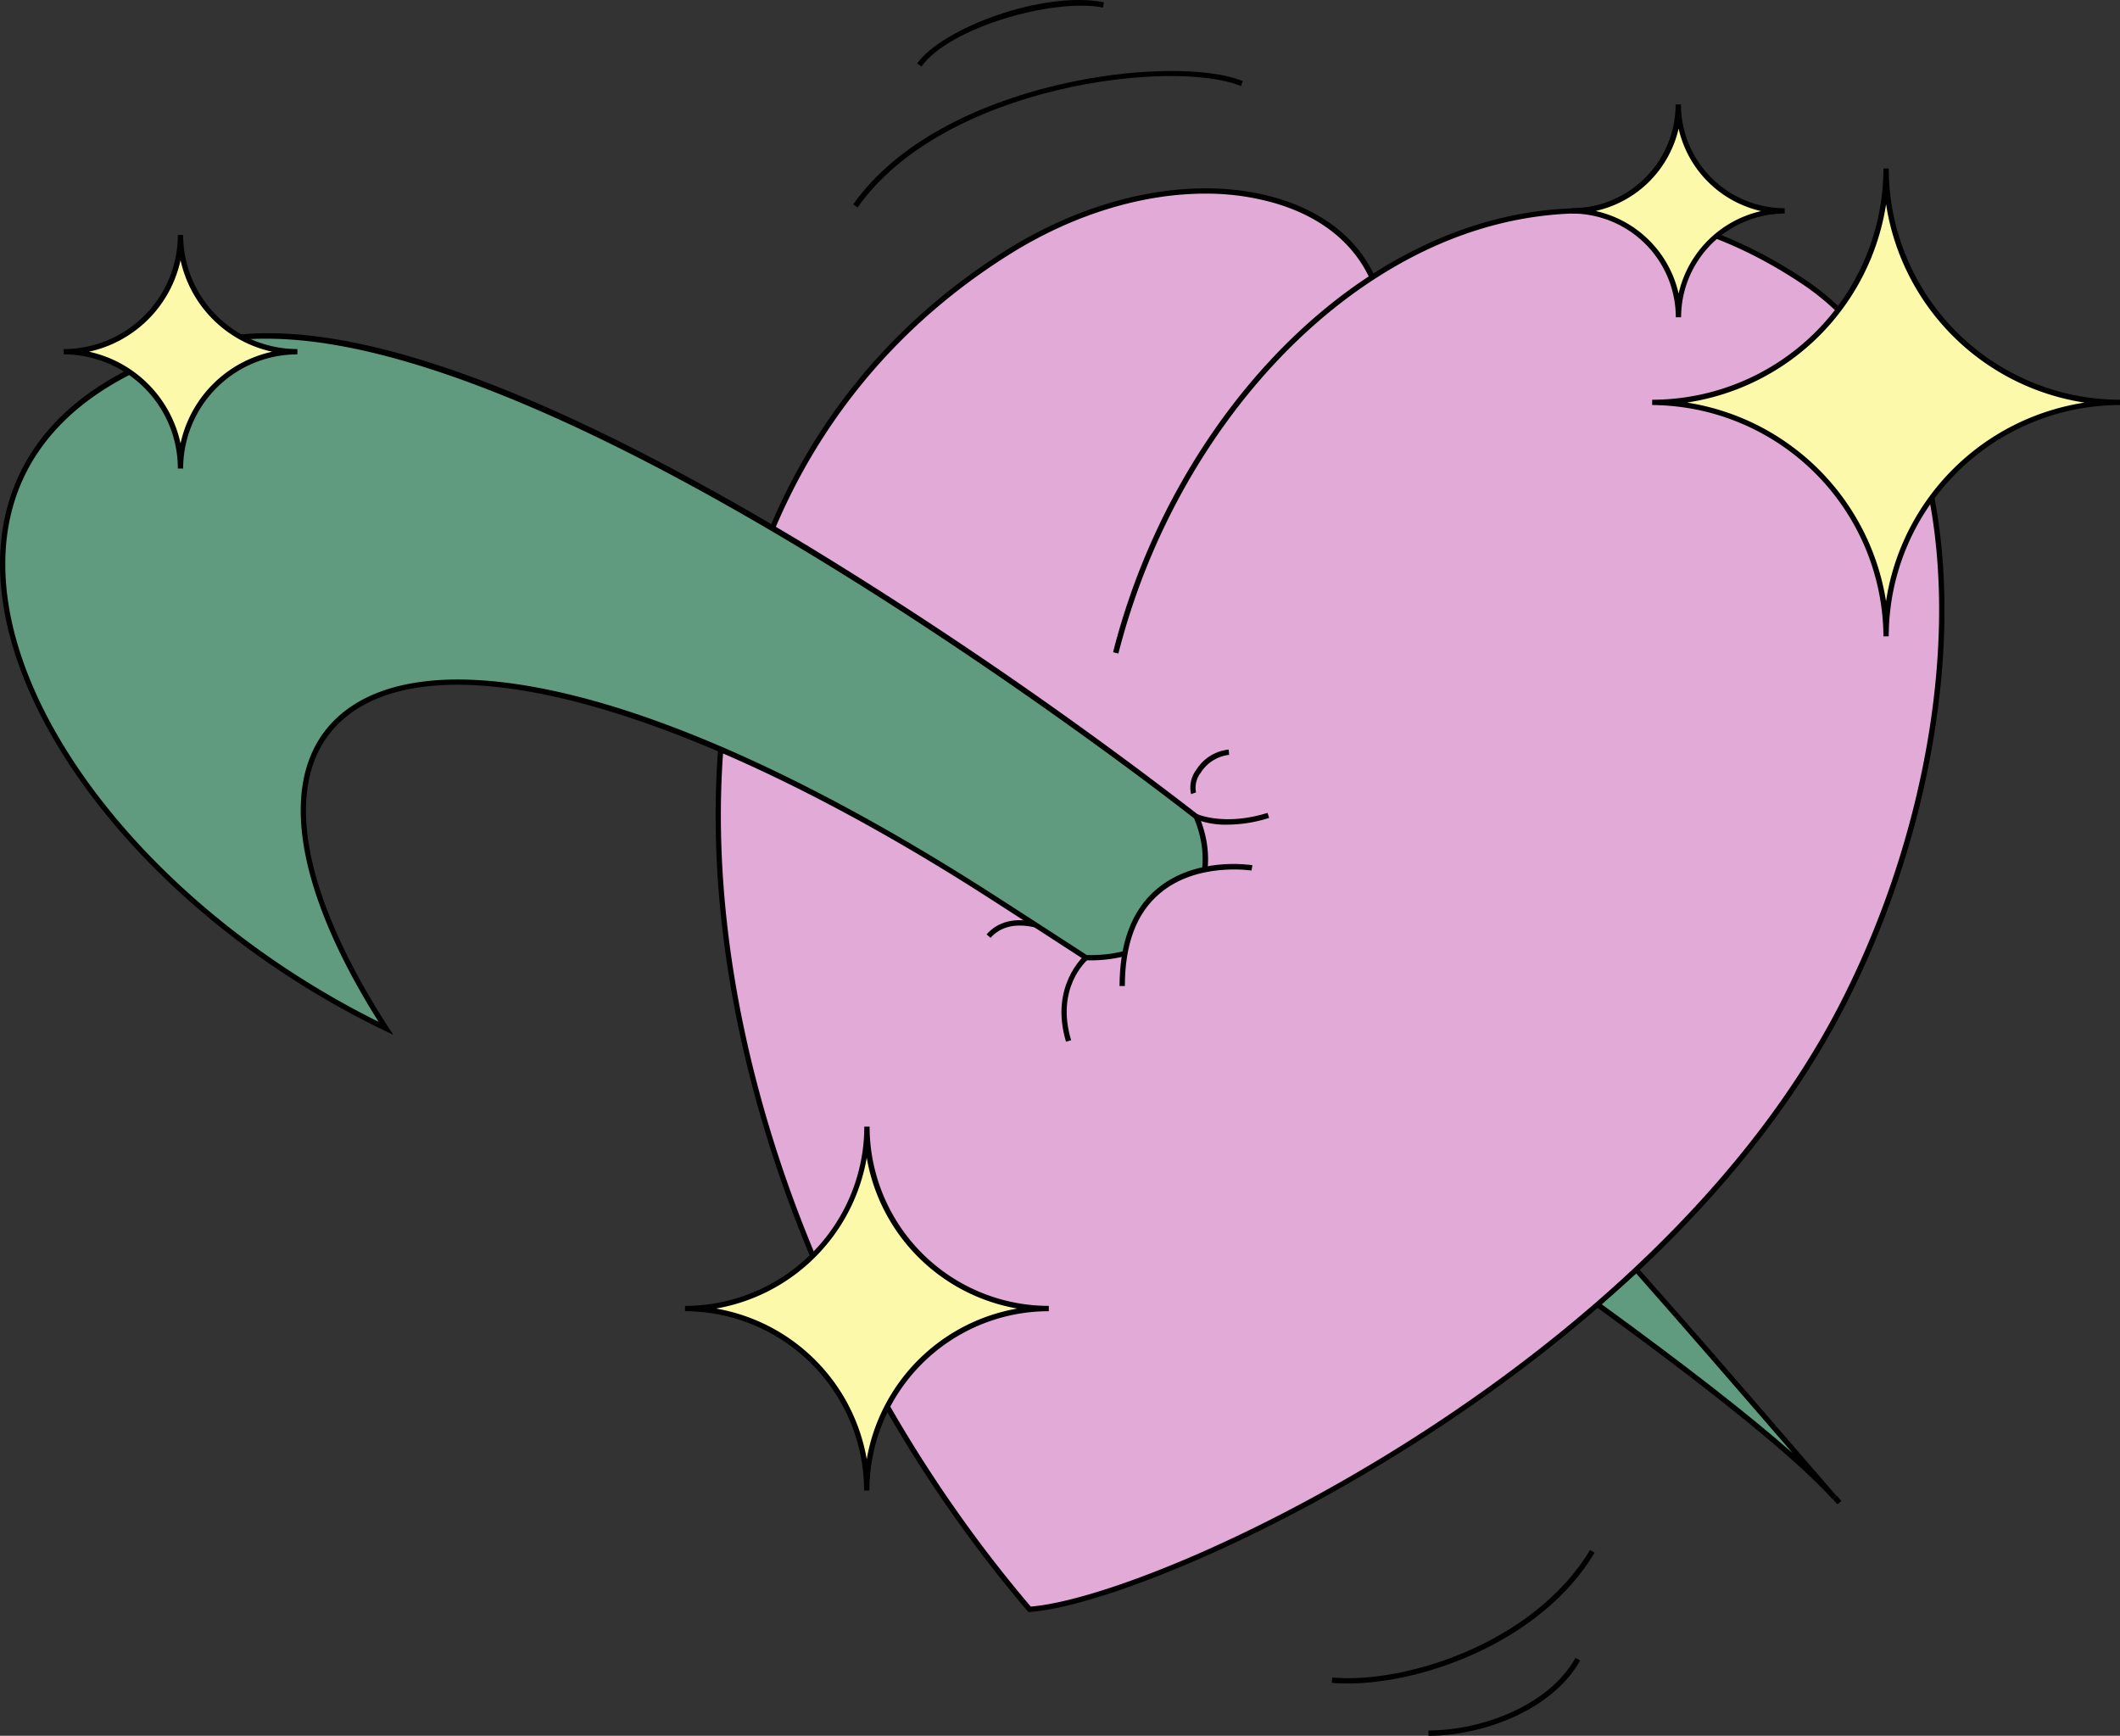
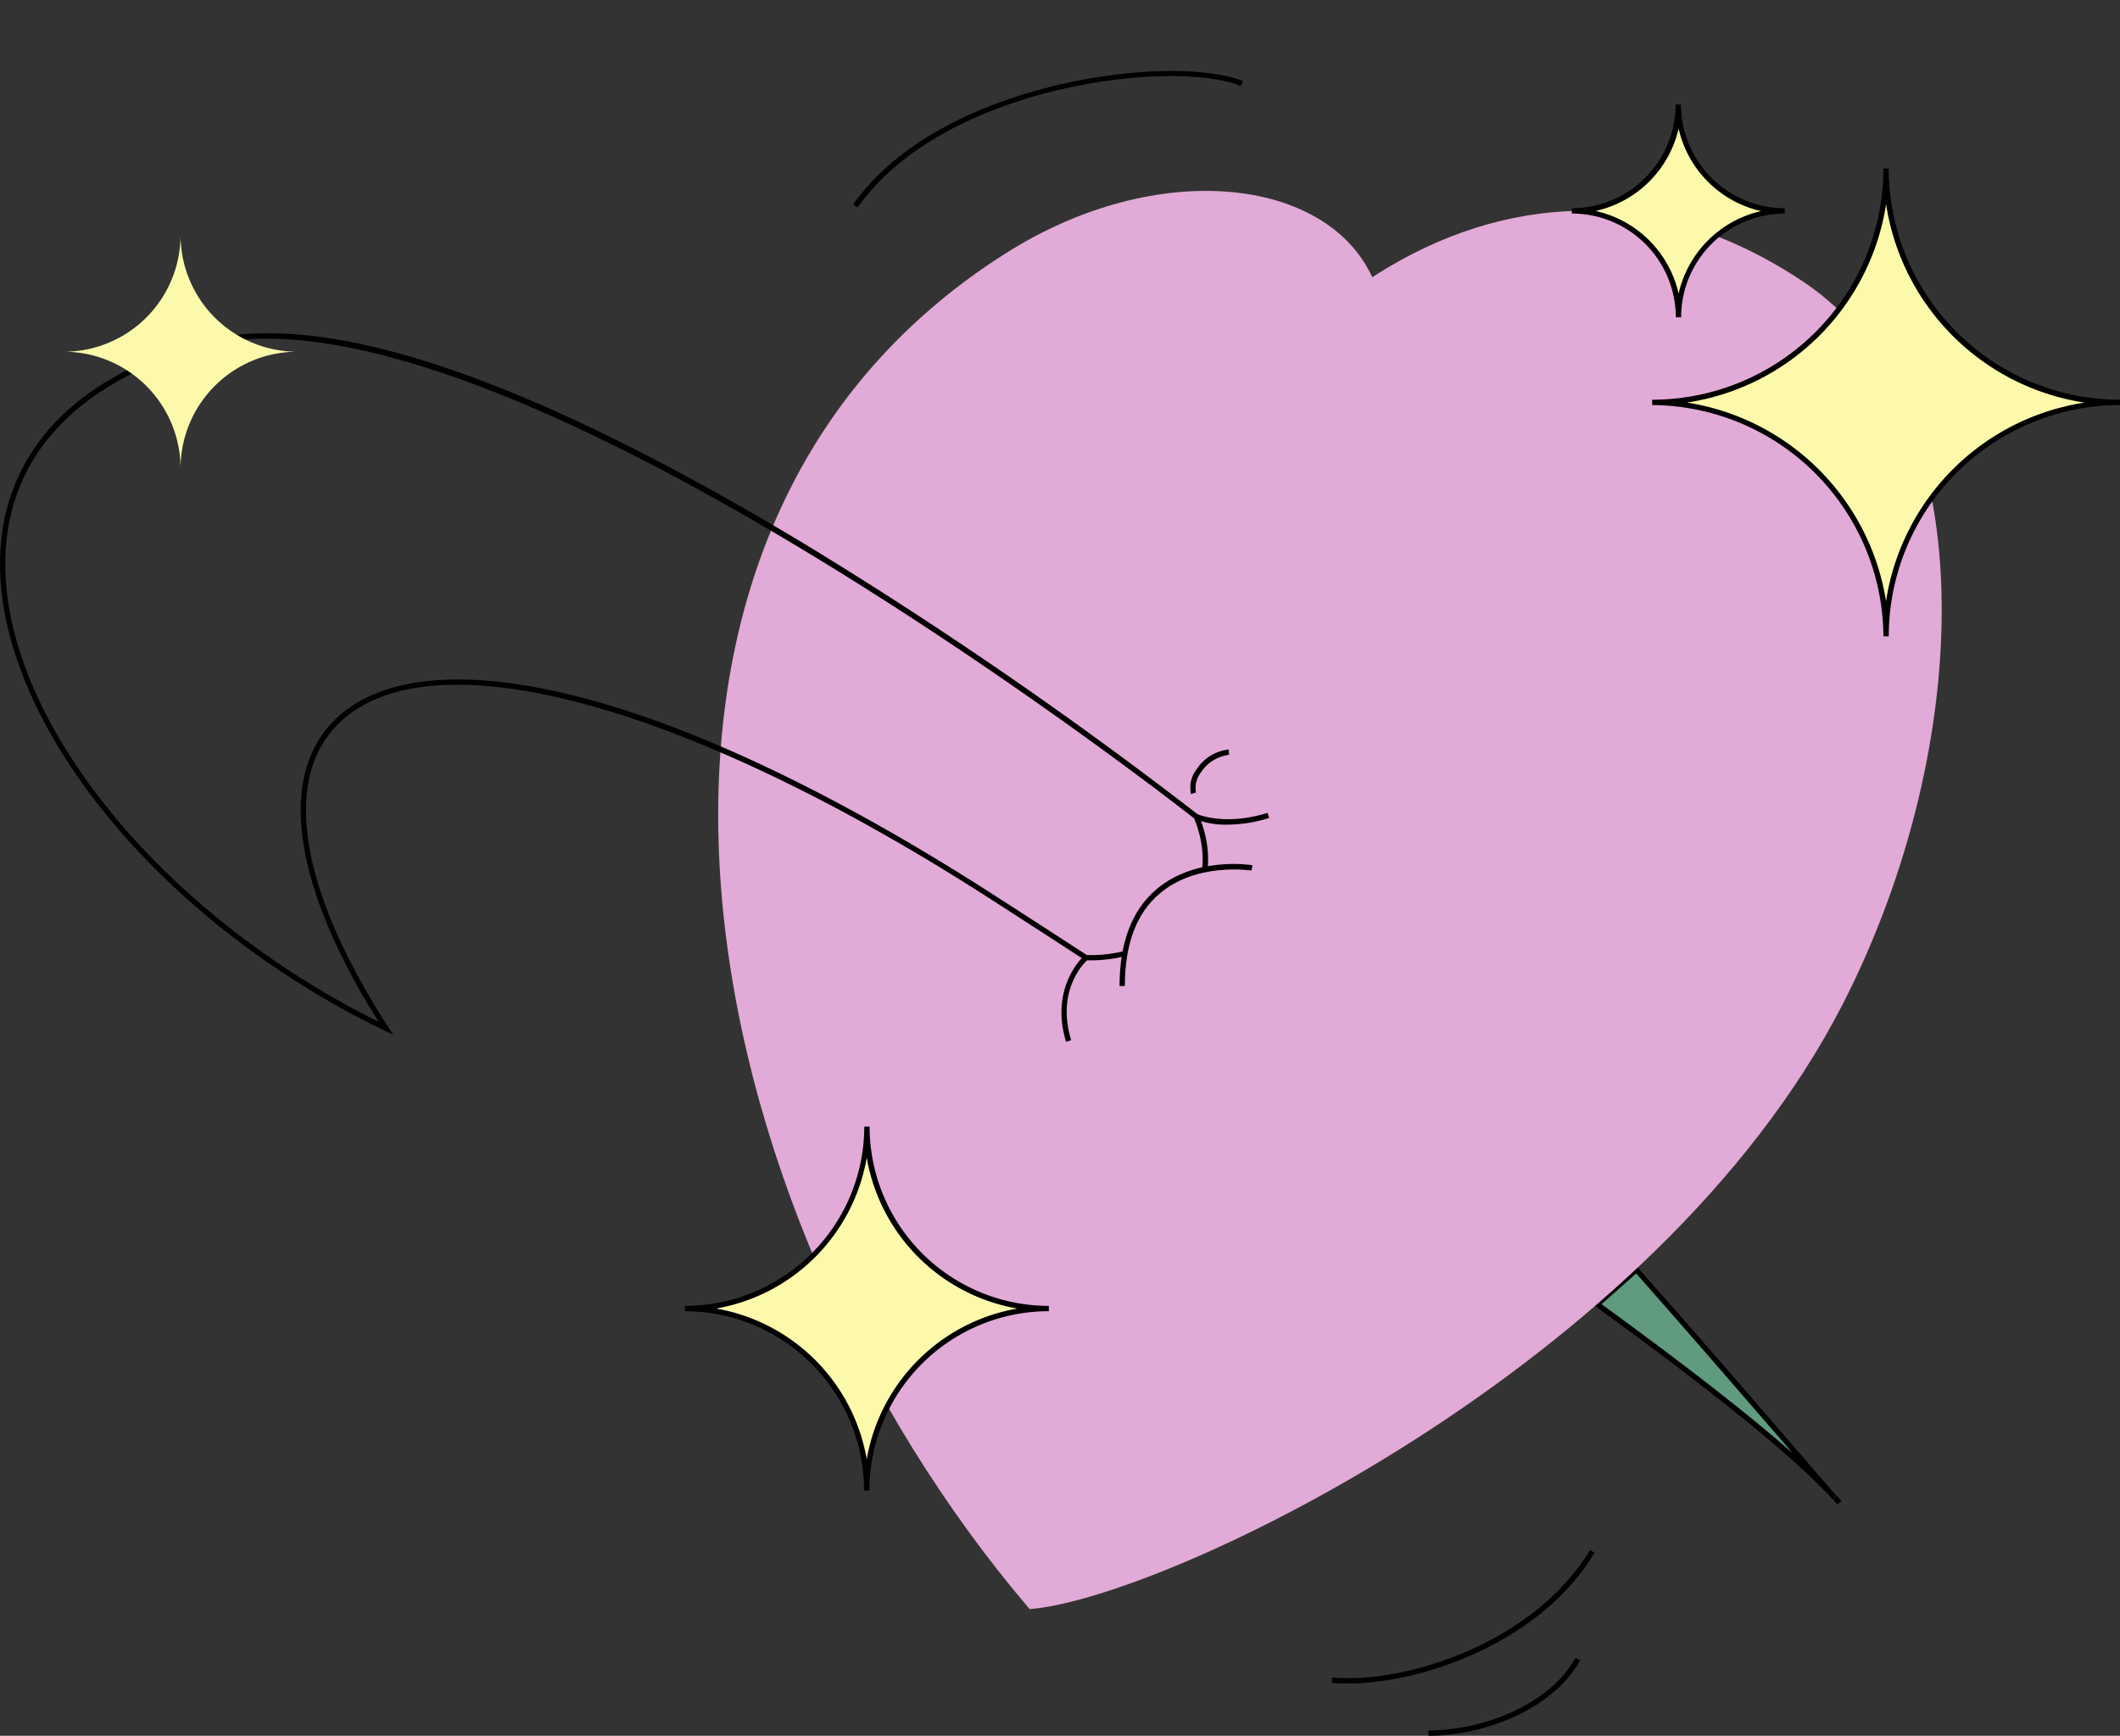
<svg xmlns="http://www.w3.org/2000/svg" viewBox="0 0 399.23 326.85">
  <rect x="0" y="0" width="399.23" height="326.85" fill="#333333" stroke="none" />
  <defs>
    <style>.cls-1{fill:#609b7f;}.cls-2{fill:#e2aad6;}.cls-3{fill:#fdf9ab;}</style>
  </defs>
  <title>Artboard 31</title>
  <g id="Layer_3" data-name="Layer 3">
    <path class="cls-1" d="M300.79,245.61c25,18.12,38.56,29.6,44.69,36.38-8.29-9.43-21.21-24.7-37.41-42.94Q304.49,242.41,300.79,245.61Z" />
    <path d="M345.11,282.32c-6.91-7.63-21.92-19.84-44.62-36.31l-.51-.37.48-.41c2.47-2.15,4.92-4.35,7.26-6.54l.38-.35.34.38c10.21,11.49,19.18,21.88,26.39,30.23,4.27,4.95,8,9.22,11,12.71Zm-43.52-36.75c15.76,11.45,27.79,20.83,36,28.05l-3.47-4c-7.13-8.25-16-18.5-26-29.83C305.94,241.72,303.78,243.67,301.59,245.57Z" />
    <path class="cls-1" d="M345.48,282l.85.95Z" />
    <path d="M346,283.27l-.84-.95.74-.67c.31.33.59.66.86,1Z" />
    <path class="cls-2" d="M210.12,122.93C225.12,64,283,15,339.83,53.21c34,22.88,32.37,86.87,7.12,136-34.94,68-128,111.93-153.06,113.78-64.31-75.44-89.22-201.88-4.33-255.4,28.45-17.93,60.22-14.18,68.85,4.59" />
-     <path d="M193.68,303.56l-.17-.19c-43-50.46-65.4-118.57-57-173.52,5.44-35.71,23.7-64.28,52.81-82.63,16.94-10.68,36.09-14.37,51.24-9.88,8.55,2.54,14.79,7.43,18.08,14.16a82.78,82.78,0,0,1,15-7.63c22.22-8.48,45.21-5.39,66.49,8.92,16,10.79,25.27,31.59,26,58.57.69,25.14-6.13,53.62-18.72,78.12C312,258.38,218.48,301.72,193.93,303.54ZM227,36.46c-12,0-25.13,4-37.16,11.61C161,66.26,142.87,94.59,137.48,130c-8.32,54.61,13.9,122.3,56.63,172.52C218.9,300.44,311.4,257.36,346.5,189c12.51-24.36,19.3-52.66,18.62-77.65-.73-26.64-9.81-47.16-25.57-57.76-21-14.12-43.67-17.17-65.57-8.81C244.74,56,219.87,86.68,210.61,123.06l-1-.25c7.61-29.9,25.71-56,48.14-70.76-3.15-6.53-9.2-11.28-17.53-13.75A46.69,46.69,0,0,0,227,36.46Z" />
-     <path class="cls-1" d="M225.29,153.78S92.52,48.82,37.44,65c-69,20.2-32.16,96.16,35.24,128.68-43.59-67.46,7.43-93.43,114.1-24.79q9.18,5.91,17.74,11.47C219.55,180.9,231.56,168.67,225.29,153.78Z" />
    <path d="M74.07,194.86l-1.6-.77C28.68,173-2.41,133.62.15,102.58,1.2,89.86,8.49,72.91,37.29,64.48c23-6.74,61.68,6.19,115,38.41a807.23,807.23,0,0,1,73.32,50.5l.1.08.05.11c2.73,6.49,2.24,12.94-1.39,18.18-4.09,5.9-11.71,9.34-19.86,9.06h-.14l-.12-.07q-8.55-5.56-17.73-11.47c-57.6-37.07-105.84-50-122.91-32.88-10.53,10.56-7.07,31.33,9.5,57ZM50.26,63.78a45.09,45.09,0,0,0-12.68,1.66C15.21,72,2.61,84.86,1.14,102.67c-2.49,30.27,27.57,68.6,70.16,89.74-16-25.39-19.09-46-8.4-56.72,8.17-8.19,23.39-9.92,44-5,22.32,5.32,50,18.37,80.14,37.75q9.12,5.87,17.62,11.39c7.77.25,15-3,18.87-8.63,3.4-4.92,3.87-11,1.34-17.1C220.87,150.94,109.14,63.78,50.26,63.78Z" />
    <path class="cls-2" d="M211.33,185.67c0-26.28,24.44-22.25,24.44-22.25" />
    <path d="M211.83,185.67h-1c0-8.17,2.33-14.3,6.95-18.22,7.32-6.21,17.63-4.6,18.07-4.53l-.17,1c-.1,0-10.3-1.61-17.26,4.31C214,171.93,211.83,177.81,211.83,185.67Z" />
-     <path d="M186.53,176.6l-.74-.66c2.14-2.42,5.25-3.2,9.25-2.32l-.22,1C191.21,173.8,188.42,174.48,186.53,176.6Z" />
    <path class="cls-3" d="M399.23,75.77a44.05,44.05,0,0,0-44.05,44.05,44.35,44.35,0,0,0-44.05-44,44,44,0,0,0,44.05-44A44,44,0,0,0,399.23,75.77Z" />
    <path d="M355.68,119.82h-1a43.86,43.86,0,0,0-43.55-43.55v-1a43.6,43.6,0,0,0,43.55-43.54h1a43.59,43.59,0,0,0,43.55,43.54v1A43.6,43.6,0,0,0,355.68,119.82Zm-37.88-44a45,45,0,0,1,37.37,37.39,44.68,44.68,0,0,1,37.38-37.4,44.63,44.63,0,0,1-37.37-37.36A44.67,44.67,0,0,1,317.8,75.78Z" />
    <path class="cls-3" d="M336.12,39.71a20,20,0,0,0-20,20,20,20,0,0,0-20.05-20,20.05,20.05,0,0,0,20.05-20A20,20,0,0,0,336.12,39.71Z" />
    <path d="M316.58,59.75h-1A19.56,19.56,0,0,0,296,40.21v-1a19.57,19.57,0,0,0,19.55-19.55h1a19.57,19.57,0,0,0,19.54,19.55v1A19.56,19.56,0,0,0,316.58,59.75Zm-16-20a20.61,20.61,0,0,1,15.53,15.53,20.6,20.6,0,0,1,15.53-15.53,20.61,20.61,0,0,1-15.53-15.53A20.63,20.63,0,0,1,300.55,39.71Z" />
    <path class="cls-3" d="M197.47,246.4a34.26,34.26,0,0,0-34.25,34.26A34.26,34.26,0,0,0,129,246.4a34.25,34.25,0,0,0,34.26-34.25A34.25,34.25,0,0,0,197.47,246.4Z" />
    <path d="M163.72,280.66h-1A33.81,33.81,0,0,0,129,246.9v-1a33.8,33.8,0,0,0,33.76-33.75h1a33.79,33.79,0,0,0,33.75,33.75v1A33.8,33.8,0,0,0,163.72,280.66ZM134.85,246.4a34.85,34.85,0,0,1,28.37,28.37,34.85,34.85,0,0,1,28.36-28.37A34.85,34.85,0,0,1,163.22,218,34.85,34.85,0,0,1,134.85,246.4Z" />
    <path class="cls-3" d="M56,66.23a22,22,0,0,0-22,22,22,22,0,0,0-22-22,22,22,0,0,0,22-22A22,22,0,0,0,56,66.23Z" />
-     <path d="M34.49,88.22h-1A21.51,21.51,0,0,0,12,66.73v-1A21.51,21.51,0,0,0,33.49,44.24h1A21.52,21.52,0,0,0,56,65.73v1A21.52,21.52,0,0,0,34.49,88.22Zm-17.76-22A22.55,22.55,0,0,1,34,83.5,22.58,22.58,0,0,1,51.26,66.23,22.58,22.58,0,0,1,34,49,22.55,22.55,0,0,1,16.73,66.23Z" />
    <path d="M224.3,149.53a5.55,5.55,0,0,1,1-4.61,8.21,8.21,0,0,1,6.09-3.78l.07,1a7.31,7.31,0,0,0-5.32,3.33,4.64,4.64,0,0,0-.91,3.74Z" />
    <path d="M200.75,196.16c-3.16-10.45,3.38-16.17,3.44-16.22l.65.76c-.25.21-6.09,5.37-3.13,15.17Z" />
    <path d="M161.49,39.07l-.82-.58C177.24,15,221.25,10,234.06,15.28l-.38.92C221.08,11,177.79,15.94,161.49,39.07Z" />
-     <path d="M173.53,12.53l-.82-.58C177.48,5.27,196.48-1.82,207.89.42l-.19,1C198.41-.41,178.81,5.13,173.53,12.53Z" />
    <path d="M253.86,317c-1.08,0-2.1,0-3.07-.13l.09-1c13.55,1.26,37.94-6.37,48.55-24l.86.51C290.22,309.14,268,317,253.86,317Z" />
    <path d="M269,326.85v-1c10,0,22.71-4.7,27.69-13.67l.88.48C292.36,322,279.25,326.85,269,326.85Z" />
    <path d="M231.2,155.28a15.4,15.4,0,0,1-6.12-1.05l.42-.91c.05,0,5.12,2.27,13.2-.26l.3.95A26,26,0,0,1,231.2,155.28Z" />
  </g>
</svg>